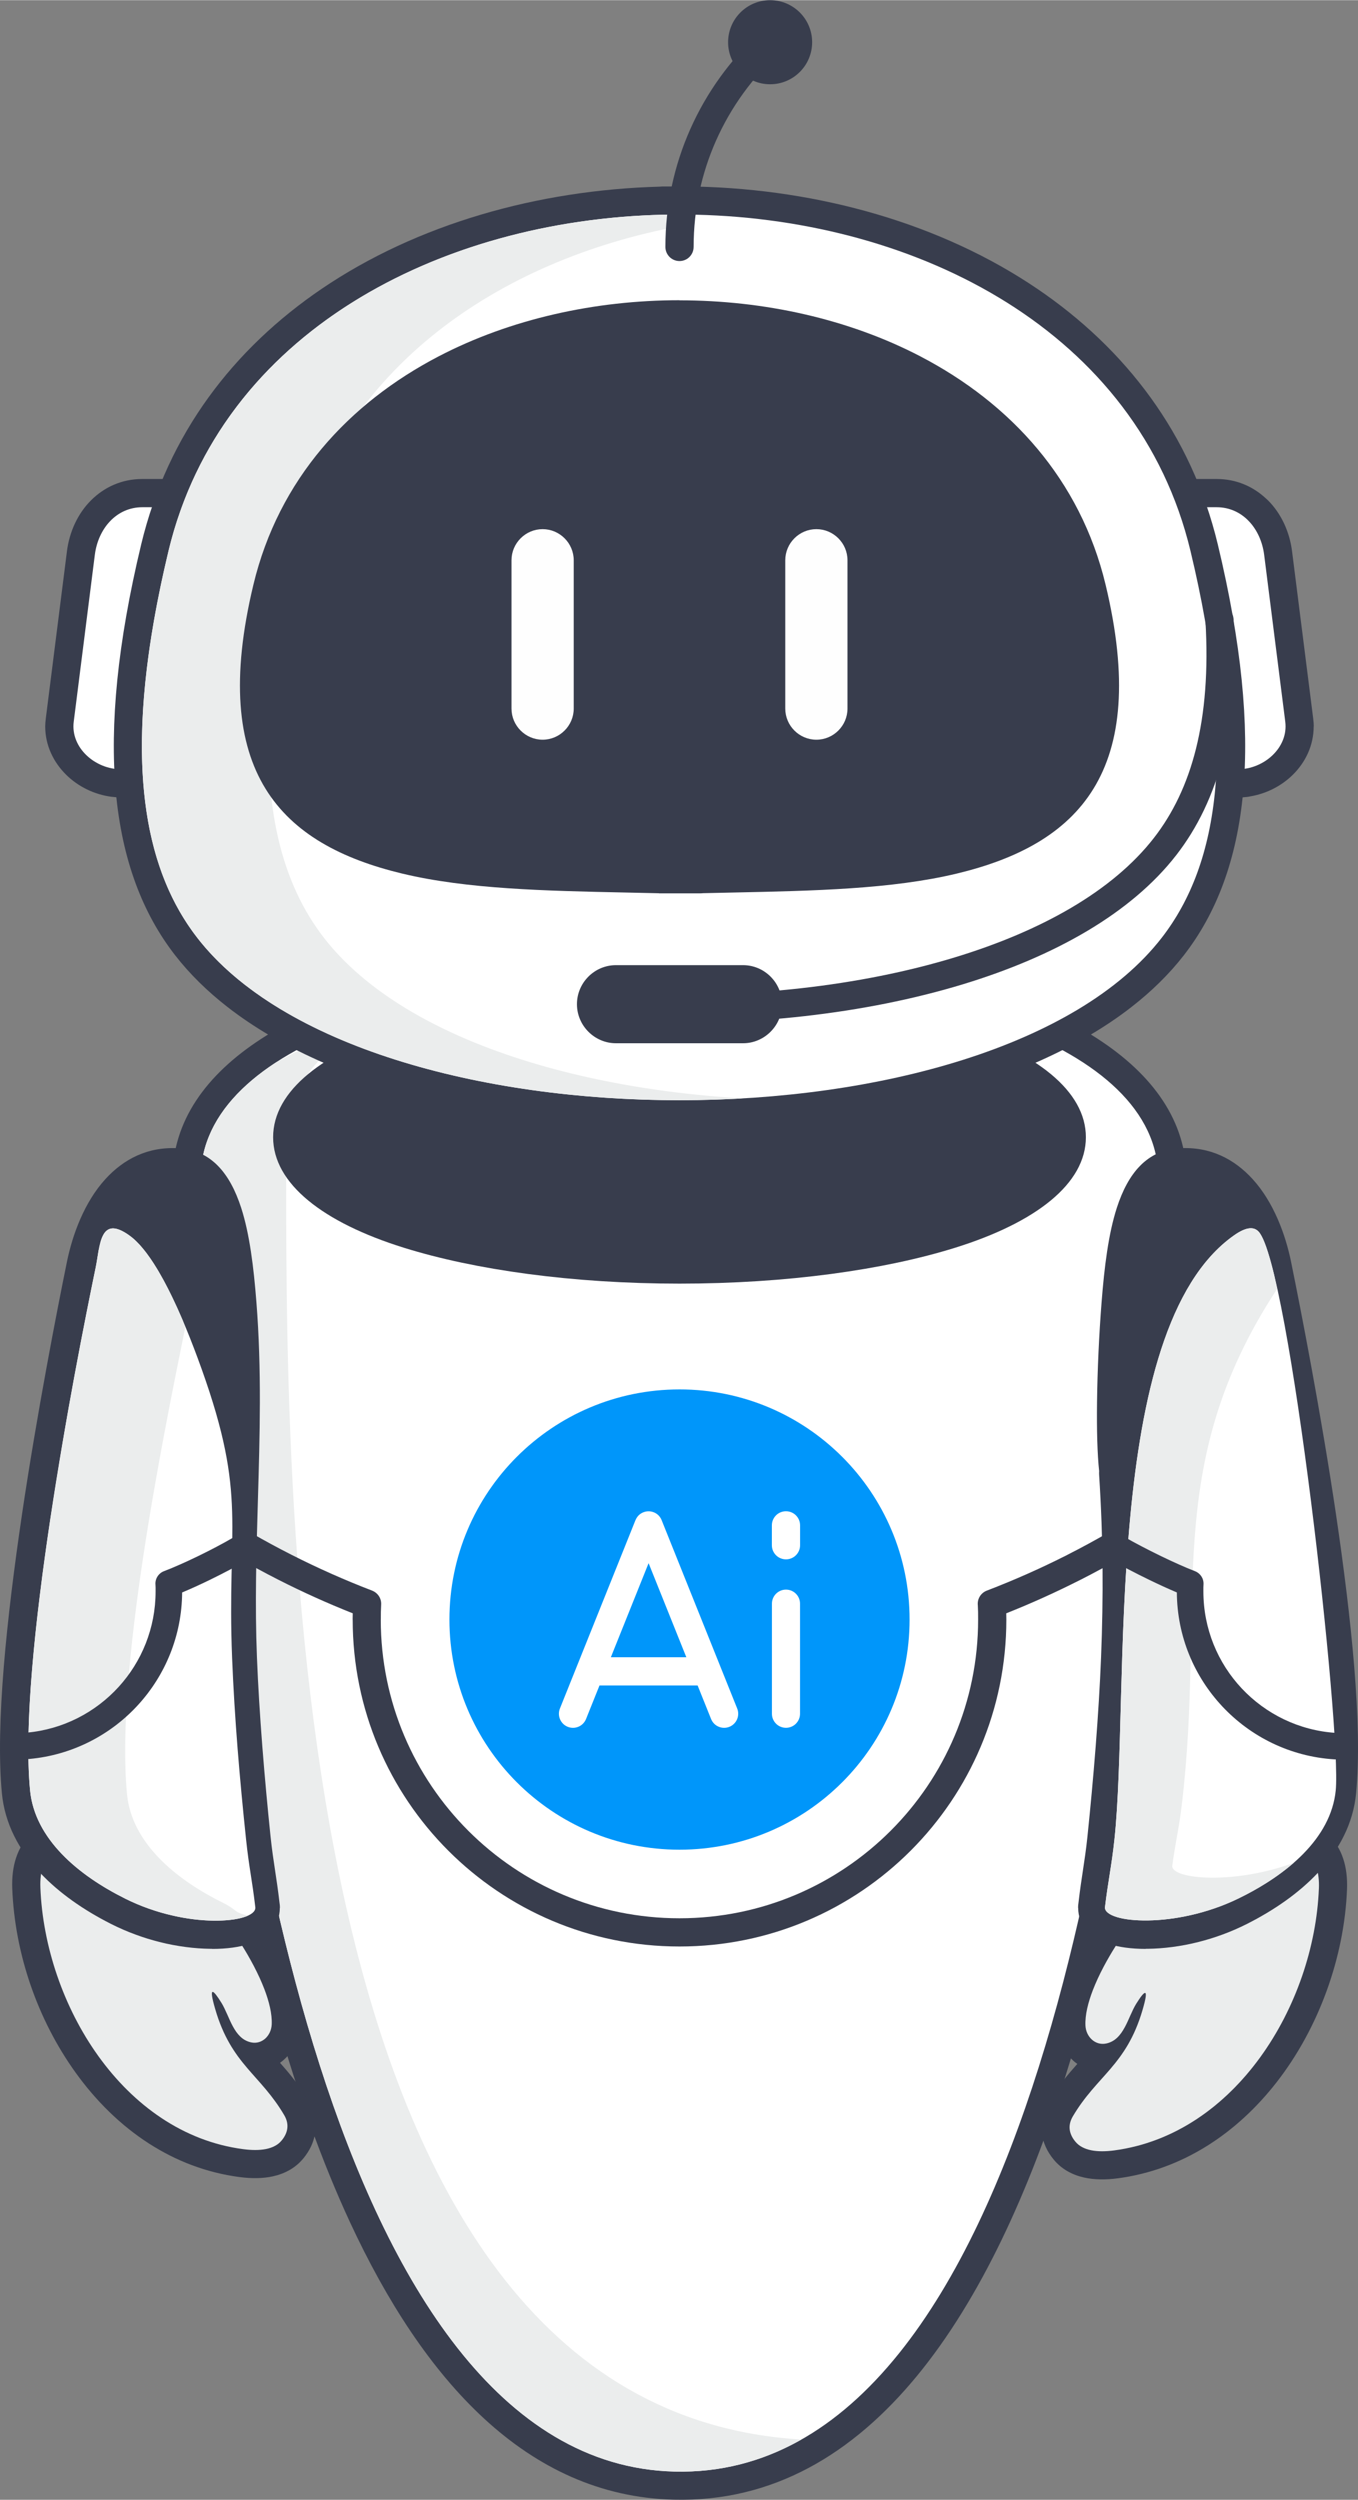
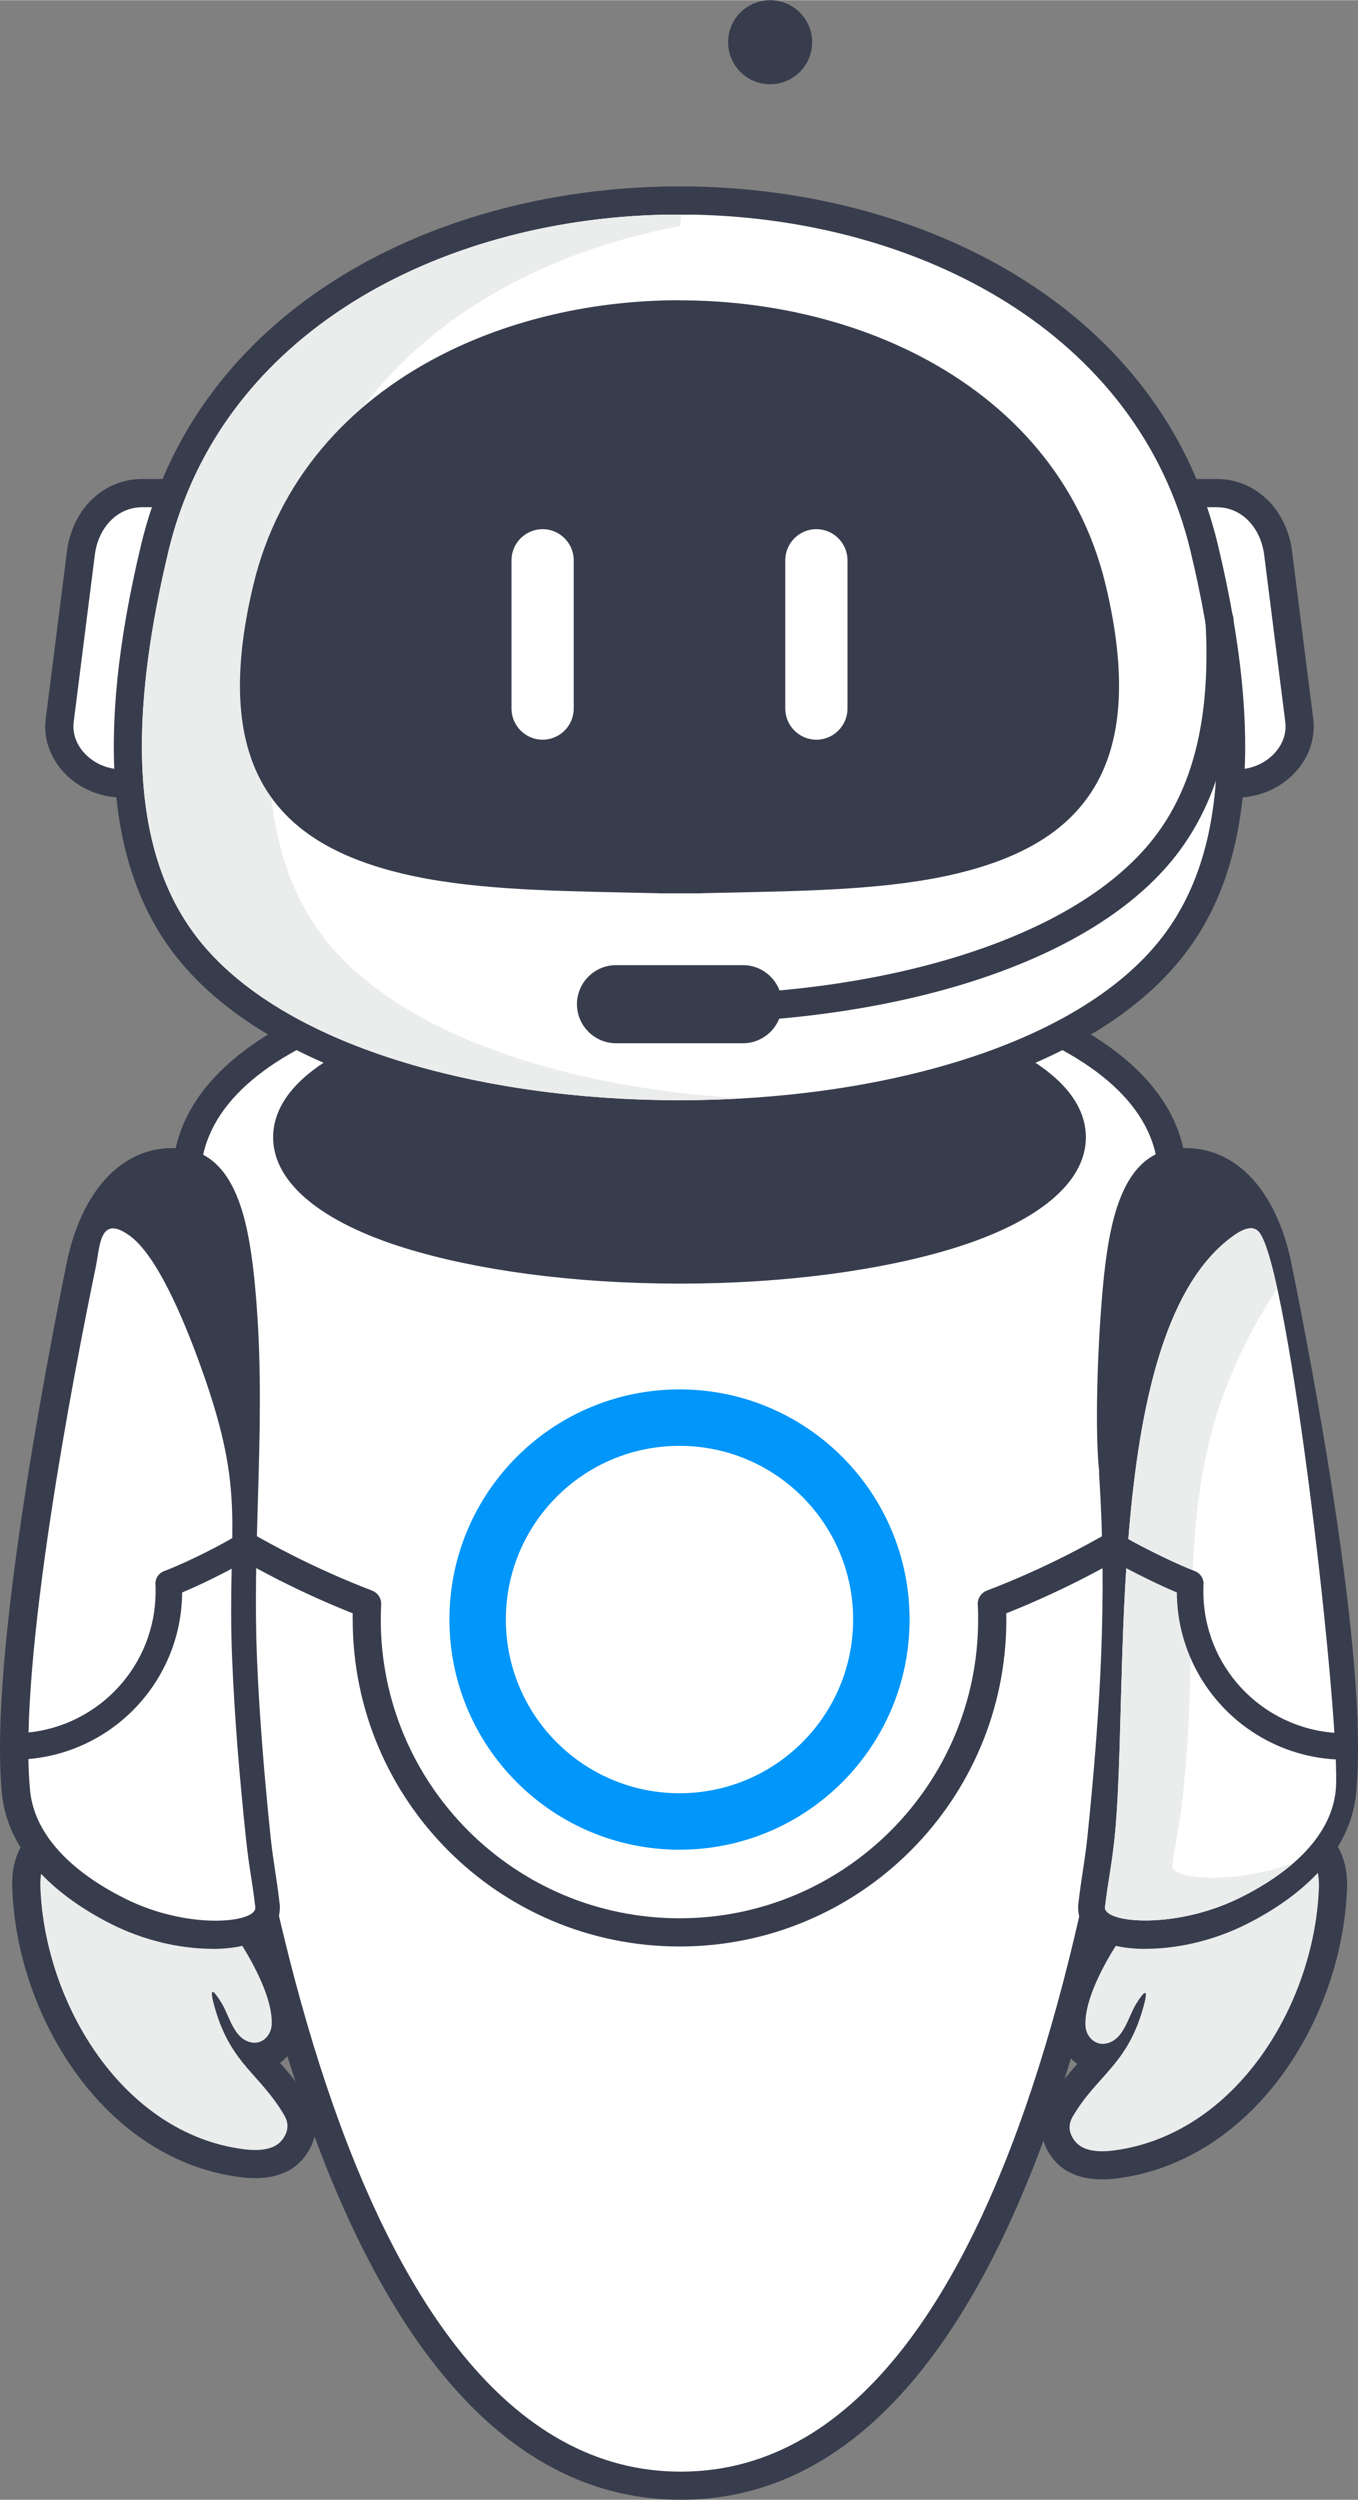
<svg xmlns="http://www.w3.org/2000/svg" xml:space="preserve" width="426px" height="784px" style="shape-rendering:geometricPrecision; text-rendering:geometricPrecision; image-rendering:optimizeQuality; fill-rule:evenodd; clip-rule:evenodd" viewBox="0 0 216603 398571">
  <rect x="0" y="0" width="216603" height="398571" fill="#808080" stroke="none" />
  <defs>
    <style type="text/css"> .fil7 {fill:#FEFEFE} .fil5 {fill:#0096FA} .fil3 {fill:#383D4D} .fil2 {fill:#EBEDED} .fil1 {fill:white} .fil4 {fill:#0096FA;fill-rule:nonzero} .fil0 {fill:#383D4D;fill-rule:nonzero} .fil6 {fill:white;fill-rule:nonzero} </style>
  </defs>
  <g id="Слой_x0020_1">
    <g id="_260282544">
      <path class="fil0" d="M189233 188327c-104,6470 -320,14186 -717,22690 -344,7360 -809,15214 -1431,23240 -1565,20213 -5858,61007 -17105,96642 -11658,36938 -30869,68431 -62505,67657 -23449,-575 -39992,-19134 -51635,-44211 -17986,-38740 -24389,-93461 -26345,-118467 -666,-8518 -1141,-16824 -1462,-24596 -376,-9075 -529,-16980 -529,-23420 0,-18240 21437,-29612 48876,-34334 10125,-1742 21076,-2614 31995,-2614 10918,0 21870,872 31996,2614 27443,4722 48885,16096 48885,34334 0,157 -8,311 -24,464zm-9684 22304c403,-8616 618,-16206 718,-22449 -7,-105 -11,-211 -11,-318 0,-12910 -18157,-21473 -41396,-25472 -9582,-1649 -20017,-2474 -30483,-2474 -10467,0 -20901,825 -30483,2473 -23234,3998 -41386,12562 -41386,25473 0,6734 143,14591 494,23068 304,7355 776,15511 1462,24279 1913,24458 8147,77919 25536,115372 10285,22152 24408,38534 43688,39007 26396,646 43148,-27917 53715,-61398 10979,-34784 15181,-74775 16717,-94603 645,-8336 1107,-16034 1431,-22958z" />
      <path class="fil1" d="M184756 187863c-181,11695 -746,27870 -2154,46060 -3101,40041 -16987,161569 -75021,160150 -55832,-1369 -70468,-118465 -73601,-158528 -1461,-18673 -1973,-35417 -1973,-47682 0,-43268 152750,-43257 152750,0z" />
-       <path class="fil2" d="M127811 388964c-83991,-5046 -82162,-151997 -82163,-207663 0,-6147 3424,-11429 9310,-15847 -465,-181 -927,-362 -1387,-547 -3649,1408 -6966,2971 -9877,4689 -7289,4847 -11687,10934 -11687,18267 0,12264 513,29009 1973,47682 3134,40063 17770,157159 73601,158528 7449,182 14165,-1673 20230,-5109z" />
      <path class="fil0" d="M182620 240788c1039,-675 2429,-379 3103,660 675,1039 379,2429 -660,3103 -4120,2665 -8356,5107 -12689,7309l-121 57c-3833,1943 -7755,3716 -11755,5303 11,476 17,808 17,993l0 1c0,14395 -5836,27430 -15271,36864 -9434,9434 -22468,15270 -36863,15270l-1 0 -1 0c-14395,0 -27429,-5836 -36863,-15270 -9429,-9429 -15261,-22463 -15262,-36864l-9 0 0 -1c0,-170 6,-507 17,-993 -4058,-1610 -8021,-3400 -11875,-5360 -4332,-2202 -8569,-4645 -12690,-7310 -1039,-675 -1334,-2064 -660,-3103 675,-1039 2064,-1334 3103,-660 3927,2540 8028,4900 12285,7064 4196,2133 8512,4054 12931,5750l-1 4c882,336 1490,1209 1443,2203 -22,449 -38,850 -47,1199 -4,176 -7,571 -7,1206l0 1 -9 0c0,13147 5335,25057 13961,33682 8619,8620 20528,13951 33681,13951l1 0 1 0c13153,0 25062,-5331 33681,-13950 8620,-8619 13952,-20528 13952,-33682l0 -1c0,-618 -3,-1021 -7,-1206 -7,-305 -22,-660 -40,-1050 -115,-997 454,-1983 1434,-2356 4399,-1688 8679,-3590 12820,-5689l113 -62c4258,-2165 8359,-4524 12285,-7063z" />
      <path class="fil0" d="M108382 157983c17132,1 32689,2184 43987,5714 12869,4020 20831,10209 20831,17612 0,7403 -7961,13592 -20831,17612 -11332,3540 -26891,5730 -43986,5730 -17095,0 -32655,-2190 -43987,-5730 -12871,-4020 -20832,-10209 -20832,-17612 0,-7403 7962,-13592 20831,-17612 11299,-3529 26855,-5713 43988,-5714zm41314 14293c-10532,-3290 -25136,-5326 -41314,-5326 -16178,0 -30784,2036 -41315,5326 -8959,2799 -14502,6032 -14502,9033 0,3001 5543,6234 14503,9032 10497,3279 25099,5307 41314,5307 16215,0 30816,-2028 41313,-5307 8960,-2798 14503,-6031 14503,-9032 0,-3001 -5543,-6234 -14502,-9033z" />
      <path class="fil3" d="M108382 162466c33312,1 60317,8437 60317,18843 0,10405 -27006,18841 -60317,18841 -33312,0 -60318,-8436 -60318,-18841 0,-10406 27006,-18841 60318,-18843z" />
      <path class="fil4" d="M108382 221517c10133,0 19308,4108 25948,10749 6641,6641 10749,15816 10749,25949 0,10133 -4108,19308 -10749,25949 -6640,6641 -15816,10749 -25948,10749 -10133,0 -19308,-4108 -25949,-10749 -6640,-6641 -10748,-15816 -10748,-25949 0,-10133 4108,-19308 10748,-25949 6641,-6640 15816,-10748 25949,-10748zm19583 17114c-5011,-5012 -11935,-8112 -19583,-8112 -7648,0 -14572,3100 -19584,8111 -5011,5012 -8111,11936 -8111,19584 0,7648 3100,14573 8111,19584 5011,5011 11936,8112 19584,8112 7647,0 14572,-3100 19583,-8112 5011,-5011 8112,-11936 8112,-19584 0,-7648 -3101,-14573 -8112,-19584z" />
-       <path class="fil5" d="M108382 226018c17781,0 32196,14415 32196,32197 0,17782 -14415,32197 -32196,32197 -17782,0 -32196,-14416 -32196,-32197 0,-17782 14414,-32197 32196,-32197z" />
      <path class="fil6" d="M123124 255682c0,-1237 1004,-2241 2241,-2241 1237,0 2241,1004 2241,2241l-1 17554c0,1237 -1004,2241 -2241,2241 -1237,0 -2241,-1004 -2241,-2241l1 -17554zm-21756 -13324c88,-220 207,-418 350,-592l50 -59 24 -26 56 -61 14 -14 14 -14 60 -56 27 -23 59 -51c173,-143 372,-262 592,-350 82,-32 164,-59 246,-82l21 -6 43 -11c50,-12 101,-23 152,-31l14 -2 99 -14 2 0c53,-6 107,-11 161,-13l2 0 40 -1 42 -1 26 0 42 1 40 1 2 0c53,2 107,7 161,13l2 0 99 14 14 2c50,8 101,19 152,31l43 11 21 6c82,23 164,50 246,82 220,88 418,207 592,350l59 51 26 23 61 56 14 14 14 14 56 61 23 26 51 59c143,173 262,372 350,592l12055 30043c461,1150 -98,2458 -1248,2919 -1150,461 -2458,-98 -2919,-1248l-2145 -5345 -15653 0 -2144 5345c-461,1150 -1769,1709 -2919,1248 -1150,-461 -1709,-1769 -1248,-2919l12054 -30042zm2084 6864l-6020 15004 12040 0 -6020 -15004zm19662 -6028c0,-1243 1008,-2250 2250,-2250 1243,0 2250,1008 2250,2250l0 3173c0,1243 -1008,2250 -2250,2250 -1243,0 -2250,-1008 -2250,-2250l0 -3173z" />
      <path class="fil0" d="M10923 300788c165,4214 1014,8585 2471,12815 1436,4171 3442,8139 5941,11614 2582,3590 5707,6697 9294,8999 3230,2073 6834,3489 10746,4001 488,64 938,99 1336,98 -1043,-1544 -2184,-2829 -3302,-4087 -589,-664 -1177,-1326 -1461,-1661 -1109,-1308 -2194,-2733 -3234,-4544 -1026,-1785 -1944,-3862 -2693,-6433 -1617,-5551 -89,-8004 3328,-8447 675,-88 1313,-14 1917,196 -1298,-2169 -2534,-3858 -3148,-4532 -70,-77 -137,-157 -201,-238 -1411,-1523 -3376,-3463 -5650,-5335 -1701,-1399 -3580,-2752 -5519,-3822 -2147,-1185 -4294,-1985 -6173,-1985 -1206,0 -2351,383 -3343,1316 -41,39 -88,131 -138,284 -138,423 -200,1002 -171,1758zm-6039 15734c-1721,-4995 -2726,-10242 -2928,-15382 -73,-1882 140,-3501 594,-4887 542,-1656 1405,-2990 2529,-4047 2847,-2679 6092,-3778 9496,-3778 3546,0 7134,1252 10499,3109 2417,1335 4763,3023 6890,4773 2610,2147 4894,4410 6544,6191 88,83 174,169 257,260 925,1016 2683,3384 4350,6198 1157,1953 2326,4222 3223,6555 496,1292 897,2568 1149,3775 262,1248 387,2486 335,3682 -20,440 -72,864 -157,1267 -344,1655 -1207,3132 -2406,4186 -190,167 -388,324 -593,470 1509,1709 3046,3533 4543,6094 1027,1756 1301,3469 1056,5102 -229,1528 -913,2858 -1846,4006 -1242,1530 -2903,2448 -4844,2890 -1632,371 -3460,376 -5360,127 -5308,-695 -10146,-2582 -14438,-5337 -4548,-2920 -8487,-6826 -11720,-11321 -3056,-4249 -5476,-9005 -7173,-13934z" />
      <path class="fil2" d="M6440 300963c364,9291 3661,19094 9256,26872 5597,7781 13502,13572 23099,14829 2660,349 4953,64 6142,-1399 904,-1113 1306,-2467 404,-4009 -1898,-3245 -4008,-5284 -5963,-7590 -1958,-2308 -3765,-4919 -5048,-9324 -1131,-3885 -312,-3116 995,-1003 1311,2118 1920,5711 4739,6301 1746,364 3197,-1083 3275,-2864 74,-1686 -415,-3659 -1185,-5664 -1865,-4851 -5378,-9864 -6711,-11329 -2697,-2944 -7432,-7494 -12531,-10310 -5099,-2816 -10578,-3931 -14755,0 -1165,1096 -1819,2849 -1716,5489z" />
      <path class="fil3" d="M40150 304161c-513,-4470 -1006,-6490 -1455,-10819 -1014,-9784 -1815,-19331 -2198,-28957 -763,-19217 1424,-37209 -83,-56430 -830,-10574 -2390,-20037 -8119,-20406 -8031,-513 -11901,8026 -13220,14498 -1648,8082 -4722,23835 -7128,40110 -2406,16277 -4162,33095 -3179,43341 367,3834 2250,7207 4964,10086 2714,2881 6269,5265 9982,7144 4835,2447 9943,3453 13842,3500 3901,47 6594,-811 6594,-2069z" />
      <path class="fil0" d="M35296 301679c-102,-707 -204,-1379 -305,-2042 -251,-1652 -494,-3249 -762,-5837 -528,-5094 -991,-9996 -1354,-14660 -367,-4709 -663,-9538 -862,-14578 -344,-8671 -98,-17060 148,-25419 298,-10164 596,-20288 -231,-30834 -394,-5015 -943,-9714 -2011,-13010 -633,-1955 -1272,-3223 -1906,-3264 -1884,-120 -3393,718 -4570,2010 -2091,2294 -3352,5849 -3973,8902 -829,4070 -2012,10030 -3262,16877 -1233,6754 -2582,14651 -3813,22987 -1188,8039 -2217,16211 -2825,23633 -601,7325 -796,13841 -337,18636 121,1264 494,2480 1063,3637 660,1341 1589,2609 2705,3794 1088,1155 2349,2223 3714,3200 1565,1120 3269,2126 5019,3012 1937,981 3942,1695 5875,2184 2220,561 4278,821 5999,841l10 0 243 2 0 -17c524,0 1004,-18 1434,-52zm8591 -3378c221,1452 448,2948 698,5094 43,249 65,505 65,766l0 11 -17 0 0 53c-32,2749 -1805,4709 -4848,5707 -1544,507 -3599,801 -5923,801l0 -17 -17 0 -306 -2 -35 0c-2431,-29 -5215,-365 -8073,-1087 -2521,-637 -5157,-1581 -7739,-2887 -2134,-1080 -4230,-2319 -6180,-3715 -1839,-1316 -3551,-2770 -5050,-4361 -1703,-1807 -3148,-3799 -4218,-5974 -1030,-2093 -1710,-4350 -1942,-6768 -523,-5450 -332,-12470 301,-20183 625,-7617 1679,-15994 2896,-24231 1173,-7938 2566,-16057 3883,-23267 1299,-7117 2480,-13077 3298,-17088 882,-4330 2788,-9505 6118,-13156 2905,-3187 6764,-5249 11779,-4929 5093,328 8102,3979 9888,9489 1351,4171 1997,9492 2433,15049 847,10804 540,21274 231,31784 -240,8189 -482,16406 -148,24822 181,4585 479,9344 862,14261 386,4959 832,9726 1318,14414 205,1982 463,3671 727,5416z" />
      <path class="fil1" d="M40732 304161c-522,-4470 -1021,-6490 -1477,-10819 -1029,-9784 -1846,-19331 -2232,-28957 -858,-21356 2487,-25586 -4874,-46155 -3114,-8703 -7279,-18187 -11467,-21225 -4830,-3501 -4722,1688 -5417,5043 -1673,8084 -4795,23834 -7240,40110 -2446,16277 -4221,33094 -3223,43341 373,3833 2285,7207 5038,10086 2753,2881 6366,5264 10138,7144 4910,2447 10095,3453 14060,3500 3957,47 6693,-811 6693,-2069z" />
-       <path class="fil2" d="M29548 211610c-130,-368 -262,-730 -396,-1086 -2571,-6023 -5515,-11377 -8469,-13520 -1207,-874 -2105,-1207 -2785,-1161l-1 0 -31 3 -14 2c-529,60 -921,356 -1221,805 -238,354 -552,1340 -919,2787 -155,877 -276,1796 -444,2608 -1177,5689 -3072,15176 -4944,25970 -1148,6858 -2049,12557 -2288,14139 -1722,11444 -3114,23156 -3441,32663l-1 0c-14,422 -26,841 -37,1254l-1 0 -13 618 -1 0 -10 610 -1 0 -7 603 -1 0 -3 595 -1 0 0 588 3 580 7 573 1 0 10 564 14 556 17 548 1 0 21 540 25 531 29 522 33 513 37 504 41 495 45 485 19 179 21 179 23 178 25 178 28 176 30 176 32 175 34 175 36 174 1 0 38 173 40 172 1 0 42 172 44 171 1 0 46 170 1 0 48 170 1 0 50 169 1 0c826,2701 2423,5139 4493,7298 2762,2880 6380,5261 10159,7144 3947,1967 8071,3007 11597,3357 826,82 1620,128 2372,142l56 1 93 1 92 1c2324,11 4210,-293 5343,-808 -2427,-549 -1569,-837 -4095,-2089 -3781,-1874 -7397,-4264 -10159,-7143 -2762,-2881 -4678,-6253 -5051,-10087 -942,-9674 447,-23723 2536,-37628 2089,-13906 4887,-27700 6750,-36864z" />
      <path class="fil0" d="M37161 245165c1009,-585 2301,-240 2886,769 585,1009 240,2301 -769,2886 -1673,972 -3775,2081 -5900,3112 -1478,717 -2964,1395 -4326,1964 -43,6886 -2684,13160 -6991,17891 -4378,4809 -10489,8021 -17351,8656 -1159,105 -2186,-751 -2291,-1910 -105,-1159 751,-2186 1910,-2291 5767,-534 10913,-3244 14606,-7300 3654,-4014 5883,-9355 5883,-15219l1 -574c-2,-114 -9,-266 -18,-452 -97,-930 436,-1846 1351,-2194 1621,-622 3520,-1469 5389,-2375 2028,-983 4031,-2040 5619,-2963z" />
      <path class="fil0" d="M214848 301284c-431,10722 -4457,22053 -11274,30771 -6257,8003 -14873,13874 -25277,15256 -1910,253 -3747,245 -5386,-125 -1943,-439 -3609,-1357 -4856,-2877 -1016,-1238 -1734,-2695 -1907,-4395 -155,-1535 149,-3127 1095,-4735 1509,-2565 3063,-4392 4590,-6109 -207,-146 -407,-304 -599,-472 -1218,-1065 -2090,-2545 -2432,-4197 -83,-403 -136,-825 -156,-1264 -53,-1196 74,-2435 337,-3687 262,-1243 664,-2524 1158,-3799 884,-2282 2076,-4566 3270,-6565 1689,-2827 3458,-5193 4383,-6196l31 -32 284 -306c85,-92 173,-179 265,-262 3066,-3241 8075,-7870 13481,-10776 6612,-3556 13825,-4734 19760,735l33 31 45 42c120,112 233,229 338,350 979,1008 1736,2228 2220,3697 457,1384 672,3011 597,4916zm-18342 25250c5668,-7249 9017,-16676 9375,-25601 29,-750 -34,-1326 -174,-1751 -40,-121 -73,-204 -100,-254l-33 -30 -23 -21 -19 -17c-2351,-2166 -5923,-1316 -9423,566 -4430,2382 -8626,6268 -11217,9007 -66,81 -134,161 -206,238l-262 282 -19 20c-616,669 -1844,2327 -3129,4448 896,-289 1854,-267 2881,98l-4 11c1944,684 3044,2127 3095,4412 18,820 -194,2060 -716,3835 -1886,6411 -4638,9488 -7502,12692 -1114,1246 -2252,2518 -3292,4047 413,4 885,-32 1398,-100 7856,-1044 14474,-5621 19369,-11881z" />
      <path class="fil2" d="M210364 301109c-747,18600 -13295,39182 -32647,41754 -2690,356 -5001,56 -6198,-1402 -915,-1114 -1315,-2472 -408,-4014 3825,-6502 8524,-8132 11114,-16936 1145,-3892 308,-3129 -1008,-1012 -1322,2127 -1932,5727 -4777,6317 -1768,367 -3231,-1081 -3310,-2872 -74,-1680 417,-3663 1197,-5675 1878,-4848 5431,-9880 6774,-11337 5439,-5902 19100,-18211 27534,-10322 1174,1098 1837,2843 1731,5499z" />
      <path class="fil3" d="M176453 304161c513,-4470 1006,-6490 1455,-10819 1014,-9784 1815,-19331 2198,-28957 382,-9627 347,-19347 -308,-29515l52 -202c-668,-5025 -469,-16399 340,-26713 830,-10574 2390,-20037 8119,-20406 8031,-513 11901,8026 13220,14498 1648,8082 4722,23835 7128,40110 2406,16277 4162,33095 3179,43341 -367,3834 -2250,7207 -4964,10086 -2714,2881 -6269,5265 -9982,7144 -4835,2447 -9943,3453 -13842,3500 -3901,47 -6594,-811 -6594,-2069z" />
      <path class="fil0" d="M172017 303394c250,-2145 477,-3642 698,-5094 265,-1745 522,-3435 727,-5416 485,-4689 931,-9455 1318,-14414 382,-4918 680,-9676 862,-14261 190,-4788 277,-9560 235,-14343 -41,-4719 -215,-9604 -544,-14714 -13,-206 -12,-410 3,-610 -290,-2675 -395,-6583 -338,-11026 64,-5054 318,-10694 727,-15912 436,-5557 1083,-10879 2433,-15049 1785,-5510 4793,-9160 9888,-9489 5015,-320 8873,1742 11779,4929 3330,3651 5236,8826 6118,13156 817,4011 1998,9972 3298,17088 1317,7212 2709,15329 3883,23267 1217,8236 2271,16614 2896,24231 633,7713 823,14733 301,20183 -232,2418 -912,4675 -1942,6768 -1070,2175 -2515,4167 -4218,5974 -1500,1592 -3211,3045 -5050,4361 -1950,1396 -4046,2635 -6180,3715 -2581,1306 -5218,2250 -7739,2887 -2858,723 -5642,1058 -8073,1087l-35 0 -306 2 -17 0 0 17c-2324,0 -4379,-295 -5923,-801 -3044,-999 -4815,-2957 -4848,-5707l0 -53 -17 0 0 -11c0,-261 23,-517 65,-766zm9594 -3758c-101,663 -203,1335 -305,2042 430,34 910,52 1434,52l0 17 243 -2 10 0c1721,-20 3779,-280 5999,-841 1933,-488 3938,-1203 5875,-2184 1750,-886 3454,-1892 5019,-3012 1365,-977 2626,-2046 3714,-3200 1117,-1185 2046,-2453 2705,-3794 570,-1157 943,-2373 1063,-3637 460,-4795 264,-11311 -337,-18636 -609,-7421 -1638,-15594 -2825,-23633 -1232,-8335 -2580,-16233 -3813,-22987 -1250,-6847 -2432,-12807 -3262,-16877 -621,-3052 -1881,-6608 -3973,-8902 -1177,-1291 -2686,-2130 -4570,-2010 -633,41 -1273,1309 -1906,3264 -1068,3296 -1618,7995 -2011,13010 -415,5292 -669,10716 -727,15314 -55,4379 49,8110 341,10380 55,362 65,735 28,1110 305,4883 468,9771 511,14684 43,5024 -44,9929 -235,14765 -200,5040 -496,9870 -862,14578 -363,4664 -826,9566 -1354,14660 -268,2588 -511,4186 -762,5837z" />
      <path class="fil1" d="M176238 304135c535,-4461 1045,-6493 1512,-10823 2512,-23318 -2160,-81312 19029,-96324 2053,-1455 3237,-1414 3969,-629 4918,5269 13259,79535 12301,89116 -766,7667 -7821,13479 -15550,17233 -10057,4884 -21261,3941 -21261,1426z" />
      <path class="fil2" d="M203247 203339l444 2177c-18689,28490 -11269,49675 -15206,82345 -466,3867 -976,5684 -1512,9670 0,2106 9849,2979 19367,-517 -2568,2240 -5647,4143 -8841,5695 -10057,4884 -21261,3941 -21261,1426l0 0c535,-4461 1045,-6493 1512,-10823 2512,-23318 -2160,-81312 19029,-96324 2053,-1455 3237,-1414 3969,-629 766,821 1615,3316 2499,6980z" />
      <path class="fil0" d="M213092 276290c1164,73 2049,1077 1977,2241 -73,1164 -1077,2049 -2241,1977 -7032,-446 -13329,-3601 -17857,-8430 -4469,-4766 -7219,-11157 -7263,-18186 -1334,-562 -2838,-1252 -4339,-1979 -2264,-1096 -4499,-2265 -6118,-3194 -1014,-580 -1365,-1872 -786,-2886 580,-1014 1872,-1365 2886,-786 1590,913 3729,2033 5854,3062 1922,931 3859,1801 5401,2393l-1 3c830,316 1401,1137 1357,2072 -11,232 -19,412 -22,547l0 25 1 574c0,5985 2319,11422 6106,15460 3817,4071 9122,6730 15045,7106zm-21151 -23165l0 16" />
      <path class="fil0" d="M194054 85350l-15163 0c-214,0 -346,2 -404,7l0 2c-787,99 -1530,467 -2075,1003 -396,389 -649,859 -649,1329 0,146 -10,146 -6,178l3367 26625c146,1158 602,2184 1290,2877l9 -9c479,479 1107,777 1835,777l15163 0c146,0 289,-9 423,-26l223 -22c696,-137 1344,-484 1832,-964 406,-400 667,-871 667,-1328l-17 0c0,-148 10,-148 6,-179l-3367 -26625c-145,-1149 -605,-2174 -1299,-2868l-136 -143c-457,-394 -1035,-633 -1698,-633zm-15163 -9002l15163 0c3131,0 5821,1191 7891,3131 106,88 209,182 308,281 2082,2082 3434,4974 3831,8107l3367 26625c67,532 100,964 100,1305l-17 0c1,3026 -1301,5722 -3340,7728 -1793,1764 -4200,3004 -6776,3431 -158,37 -319,66 -483,86 -504,63 -1011,97 -1513,97l-15163 0c-3293,0 -6092,-1306 -8199,-3413l9 -9 -9 -9c-2083,-2084 -3436,-4969 -3831,-8089l-3367 -26625c-67,-530 -100,-963 -100,-1303 0,-3014 1308,-5713 3357,-7728 1901,-1869 4491,-3152 7243,-3499l1 2 17 -2c594,-74 1102,-114 1512,-114z" />
      <path class="fil1" d="M194054 80849l-15163 0c-4171,0 -8105,3446 -7583,7581l3367 26625c523,4137 3413,7583 7582,7583l15163 0c4168,0 8105,-3445 7581,-7583l-3367 -26625c-524,-4137 -3412,-7581 -7581,-7581z" />
      <path class="fil0" d="M22707 76348l15163 0c409,0 917,40 1512,114l17 2 1 -2c2752,347 5343,1629 7243,3499 2049,2016 3357,4715 3357,7728 0,341 -32,774 -100,1303l-3367 26625c-394,3120 -1748,6005 -3831,8089l-9 9 9 9c-2108,2108 -4907,3413 -8199,3413l-15163 0c-409,0 -918,-40 -1512,-114l-17 -2 -1 2c-2752,-347 -5342,-1628 -7242,-3499 -2048,-2016 -3357,-4714 -3357,-7728 0,-341 32,-774 100,-1305l3367 -26625c397,-3133 1749,-6025 3831,-8106 2107,-2107 4906,-3413 8199,-3413zm15163 9002l-15163 0c-727,0 -1355,297 -1834,776 -695,695 -1154,1719 -1299,2867l-3367 26625c-4,32 6,32 6,179 0,469 254,939 649,1329 544,536 1287,904 2074,1003l0 2c58,4 190,7 404,7l15163 0c727,0 1355,-297 1835,-777l9 9c688,-693 1144,-1720 1290,-2877l3367 -26625c4,-31 -6,-31 -6,-178 0,-470 -253,-939 -649,-1329 -544,-535 -1287,-903 -2075,-1003l0 -2c-58,-4 -191,-7 -404,-7z" />
      <path class="fil1" d="M22707 80849l15163 0c4171,0 8105,3446 7583,7581l-3367 26625c-523,4137 -3413,7583 -7582,7583l-15163 0c-4169,0 -8105,-3445 -7581,-7583l3367 -26625c523,-4137 3412,-7581 7581,-7581z" />
      <path class="fil0" d="M31241 88852c-3565,14859 -4715,26818 -3850,36445 822,9151 3495,16133 7650,21477 1868,2403 4157,4634 6799,6687 14974,11640 40693,17461 66540,17461l0 -17c25860,0 51581,-5815 66540,-17443 2643,-2054 4931,-4285 6799,-6687 4155,-5344 6829,-12326 7651,-21477 865,-9627 -286,-21585 -3850,-36445 -3672,-15304 -12875,-27102 -25059,-35384 -13847,-9412 -31538,-14338 -49449,-14777l0 14 -5264 0c-85,0 -170,-2 -254,-7 -17825,481 -35413,5404 -49194,14771 -12184,8282 -21387,20080 -25059,35383zm-12781 37219c-948,-10559 262,-23463 4060,-39294 4240,-17668 14796,-31241 28752,-40727 15231,-10352 34518,-15790 53971,-16317 166,-19 334,-28 505,-28l5264 0 0 16 106 1c19586,461 39036,5903 54371,16327 13957,9487 24513,23060 28752,40729 3798,15831 5009,28736 4060,39294 -991,11036 -4306,19571 -9479,26224 -2337,3006 -5156,5763 -8381,8269 -16586,12894 -44395,19342 -72061,19342l0 -17c-27678,1 -55489,-6442 -72062,-19325 -3223,-2506 -6043,-5262 -8381,-8269 -5173,-6653 -8488,-15189 -9478,-26224z" />
      <path class="fil6" d="M26881 87815c-7363,30691 -4720,49721 4610,61720 26815,34494 126966,34494 153781,0 9330,-11999 11974,-31029 4610,-61720 -8376,-34907 -43304,-52771 -78869,-53610l-5264 0c-35566,841 -70490,18703 -78868,53610z" />
      <path class="fil3" d="M98251 153866l20262 0c3424,0 6226,2810 6226,6226l0 2c0,3416 -2810,6227 -6227,6227l-20262 0c-3416,0 -6226,-2802 -6226,-6227l0 -2c0,-3426 2800,-6226 6227,-6226z" />
      <path class="fil2" d="M51693 149535c-6725,-8652 -9975,-20956 -8507,-38650 110,-1338 249,-2704 415,-4104 579,-4900 1494,-10187 2771,-15892 227,-1011 464,-2036 712,-3074 6994,-29144 32493,-46406 61421,-51801 47,-606 104,-1208 173,-1808l-2930 0c-33118,784 -65679,16325 -76769,46644 -820,2240 -1524,4563 -2099,6966 -1105,4611 -1987,8959 -2653,13057 -1827,11258 -2037,20650 -864,28501 1245,8323 4046,14915 8126,20162 4865,6260 12148,11384 20968,15372l1222 541c2944,1276 6050,2429 9288,3460 16484,5250 36358,7319 55516,6205 -15948,-927 -31396,-4061 -43975,-9397 -3531,-1499 -6834,-3171 -9861,-5015 -5247,-3200 -9655,-6921 -12956,-11166z" />
      <path class="fil0" d="M49138 95283c-5547,23121 2900,31859 17106,35267 9423,2260 21429,2513 33798,2773 1740,37 3495,74 5059,111l0 -15 6561 0c91,0 181,3 270,8 1494,-35 3148,-70 4789,-104 12369,-260 24375,-513 33798,-2773 14206,-3408 22653,-12146 17106,-35267 -3358,-13994 -12808,-24174 -24995,-30517 -10168,-5292 -22203,-7939 -34250,-7939l0 17c-12068,0 -24104,2641 -34250,7923 -12186,6343 -21634,16523 -24992,30516zm15031 43988c-19337,-4639 -30936,-16114 -23752,-46063 4034,-16811 15202,-28947 29564,-36423 11452,-5962 24942,-8943 38399,-8943l0 17c13478,-1 26969,2975 38399,8924 14362,7476 25532,19611 29566,36424 7185,29949 -4414,41424 -23752,46063 -10364,2486 -22843,2749 -35698,3019 -1525,32 -3053,64 -4745,104 -160,17 -323,26 -489,26l-6561 0 0 -16 -106 -1c-1847,-44 -3489,-79 -5129,-113 -12855,-270 -25334,-533 -35698,-3019z" />
      <path class="fil0" d="M44778 94246c-10630,44311 24436,42807 60323,43675l6561 0c35886,-867 70954,636 60324,-43675 -13409,-55870 -113800,-55870 -127207,0z" />
      <path class="fil0" d="M101273 162911c-1237,-53 -2198,-1101 -2145,-2338 53,-1237 1101,-2198 2338,-2145 17593,763 35624,-1173 50850,-5807 13721,-4176 25116,-10527 31733,-19037 3014,-3879 5292,-8552 6704,-14195 1438,-5749 1987,-12504 1516,-20445 -73,-1237 872,-2301 2109,-2373 1237,-73 2301,872 2373,2109 499,8419 -93,15623 -1638,21799 -1572,6281 -4125,11506 -7513,15865 -7212,9276 -19402,16128 -33984,20566 -15716,4784 -34275,6784 -52344,6001z" />
-       <path class="fil0" d="M110632 39348c0,1243 -1008,2250 -2250,2250 -1243,0 -2250,-1008 -2250,-2250 0,-6664 1410,-13005 3948,-18737 2636,-5954 6490,-11251 11243,-15569 918,-835 2339,-768 3174,149 835,918 768,2339 -149,3174 -4293,3901 -7774,8683 -10153,14057 -2289,5171 -3561,10898 -3561,16926z" />
      <path class="fil3" d="M122835 0c3702,0 6703,3001 6703,6703 0,3702 -3001,6703 -6703,6703 -3703,0 -6703,-3001 -6703,-6703 0,-3703 3000,-6703 6703,-6703z" />
      <path class="fil7" d="M130214 84345l0 0c2729,0 4962,2235 4962,4962l0 23651c0,2726 -2233,4962 -4962,4962l0 0c-2729,0 -4962,-2232 -4962,-4962l0 -23651c0,-2729 2232,-4962 4962,-4962zm-43666 0l0 0c2729,0 4962,2235 4962,4962l0 23651c0,2726 -2233,4962 -4962,4962l0 0c-2729,0 -4962,-2232 -4962,-4962l0 -23651c0,-2729 2232,-4962 4962,-4962z" />
    </g>
  </g>
</svg>